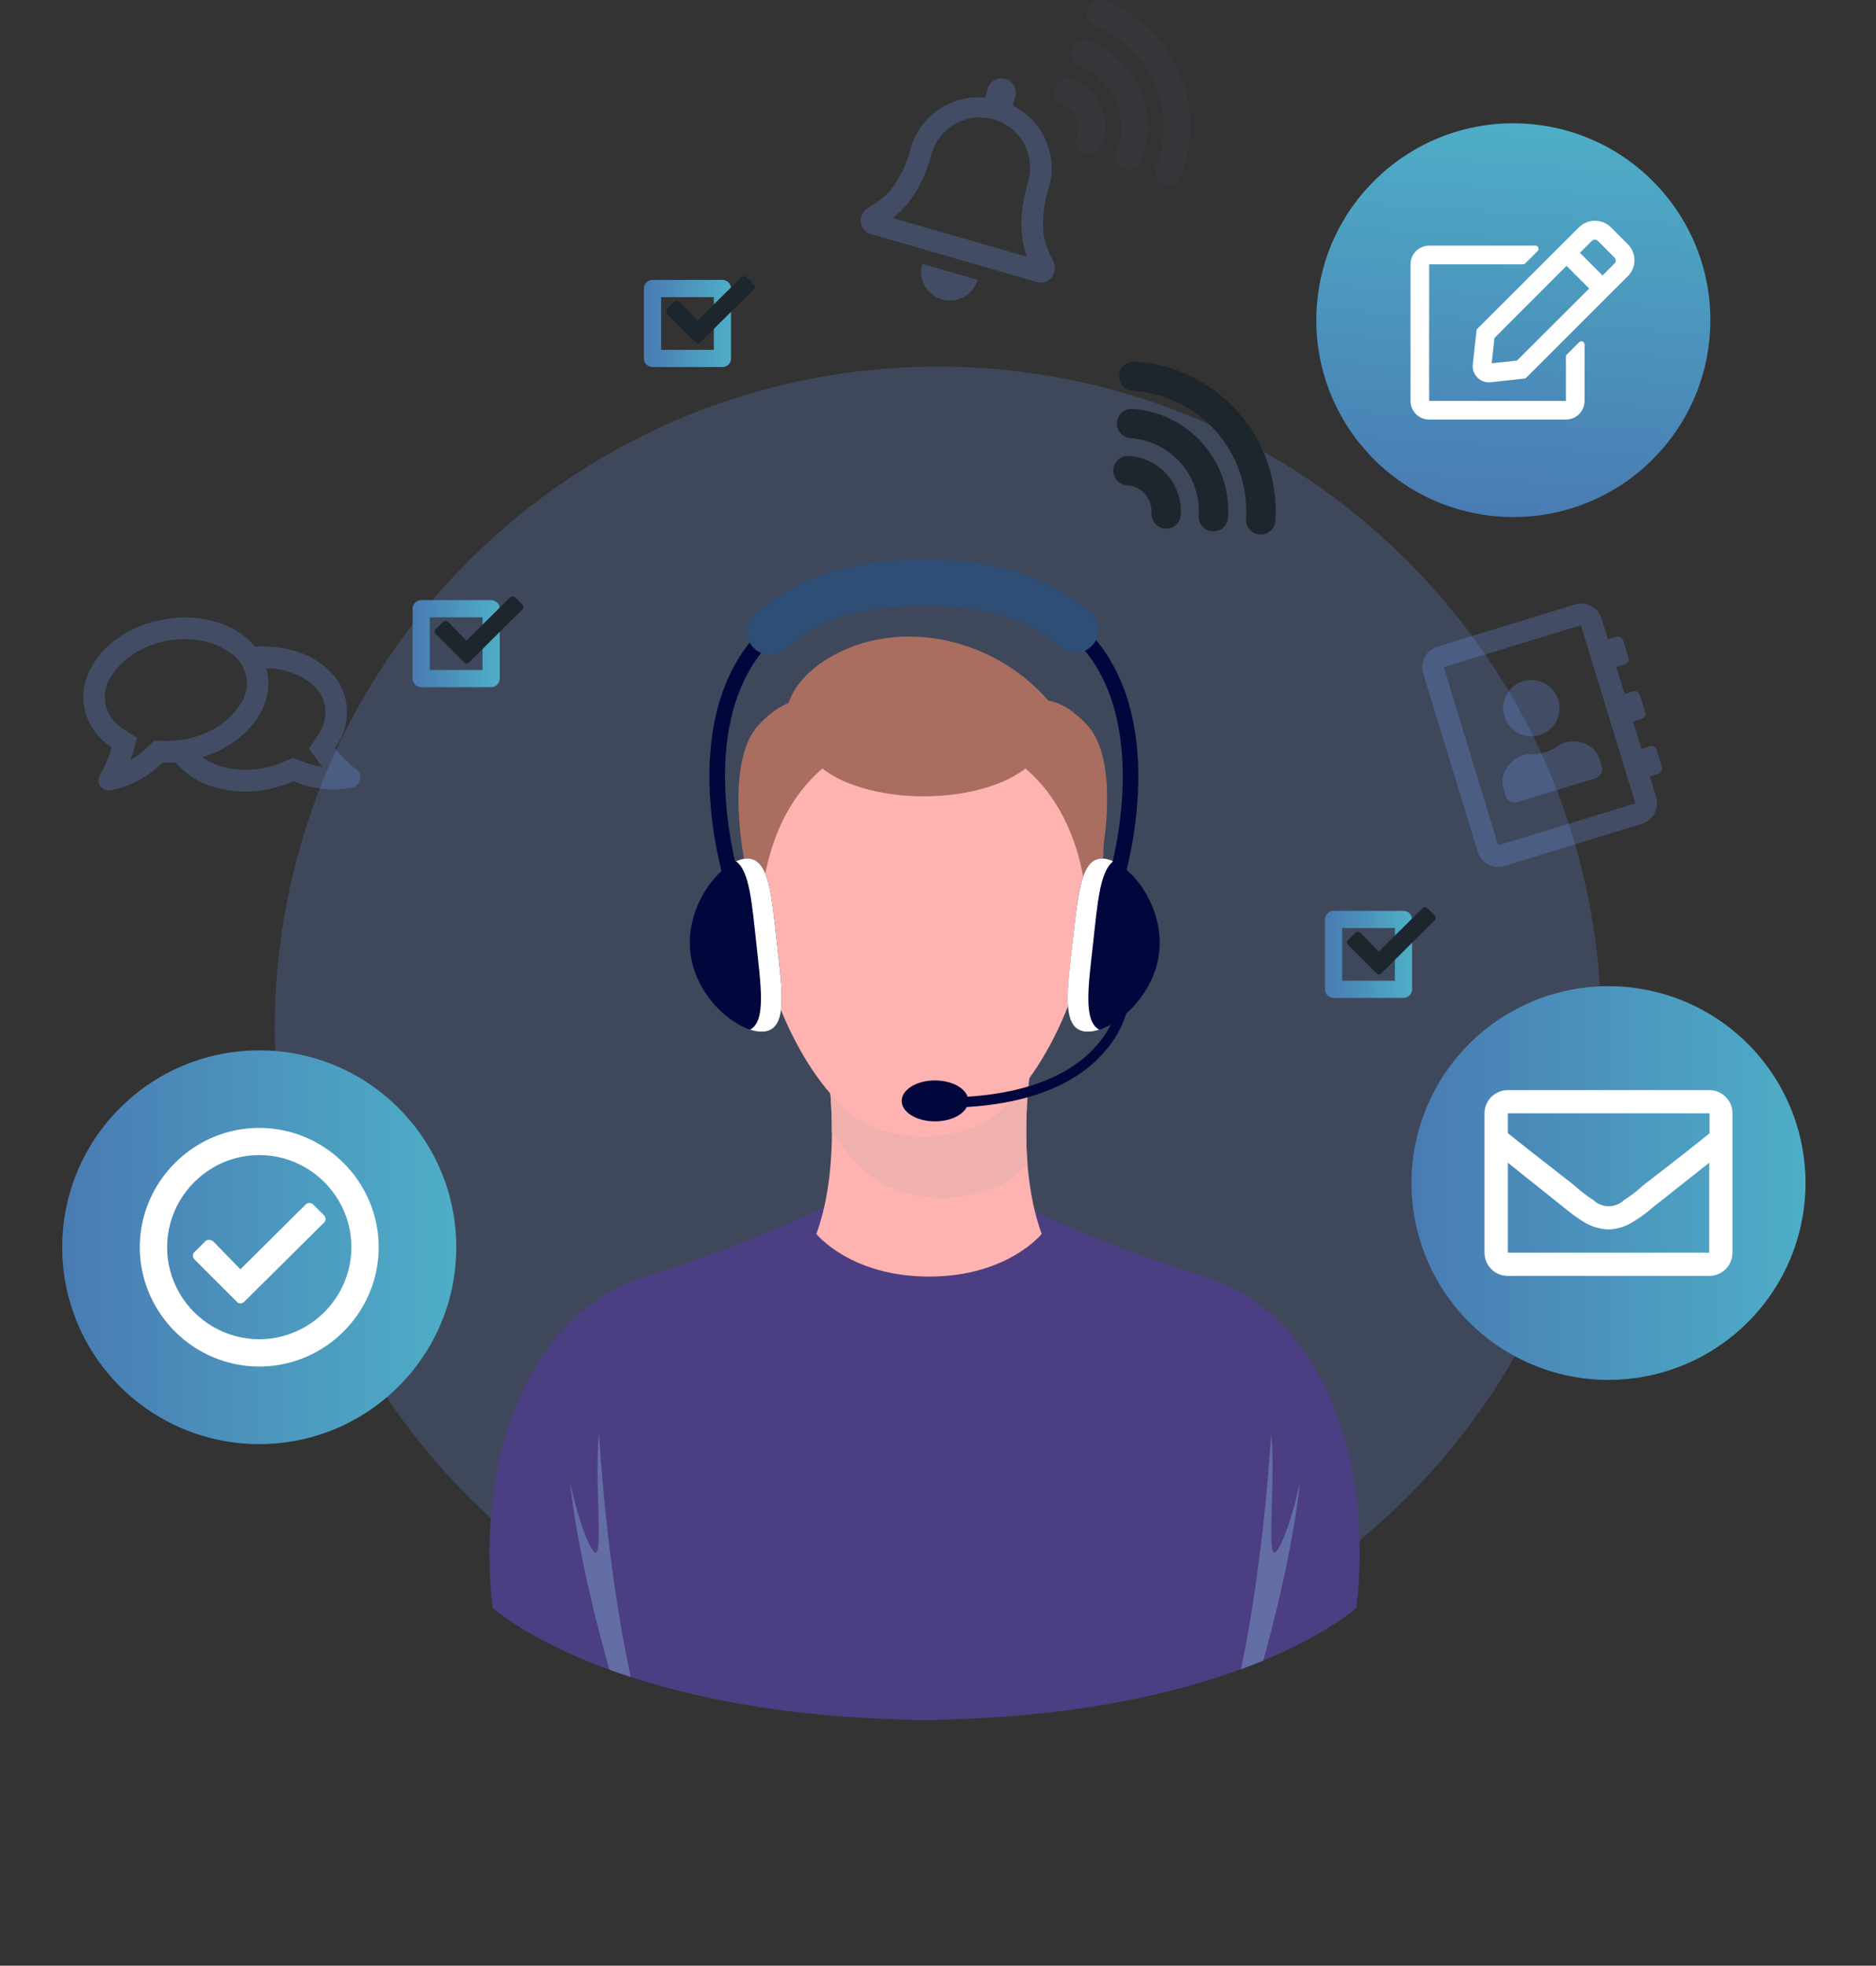
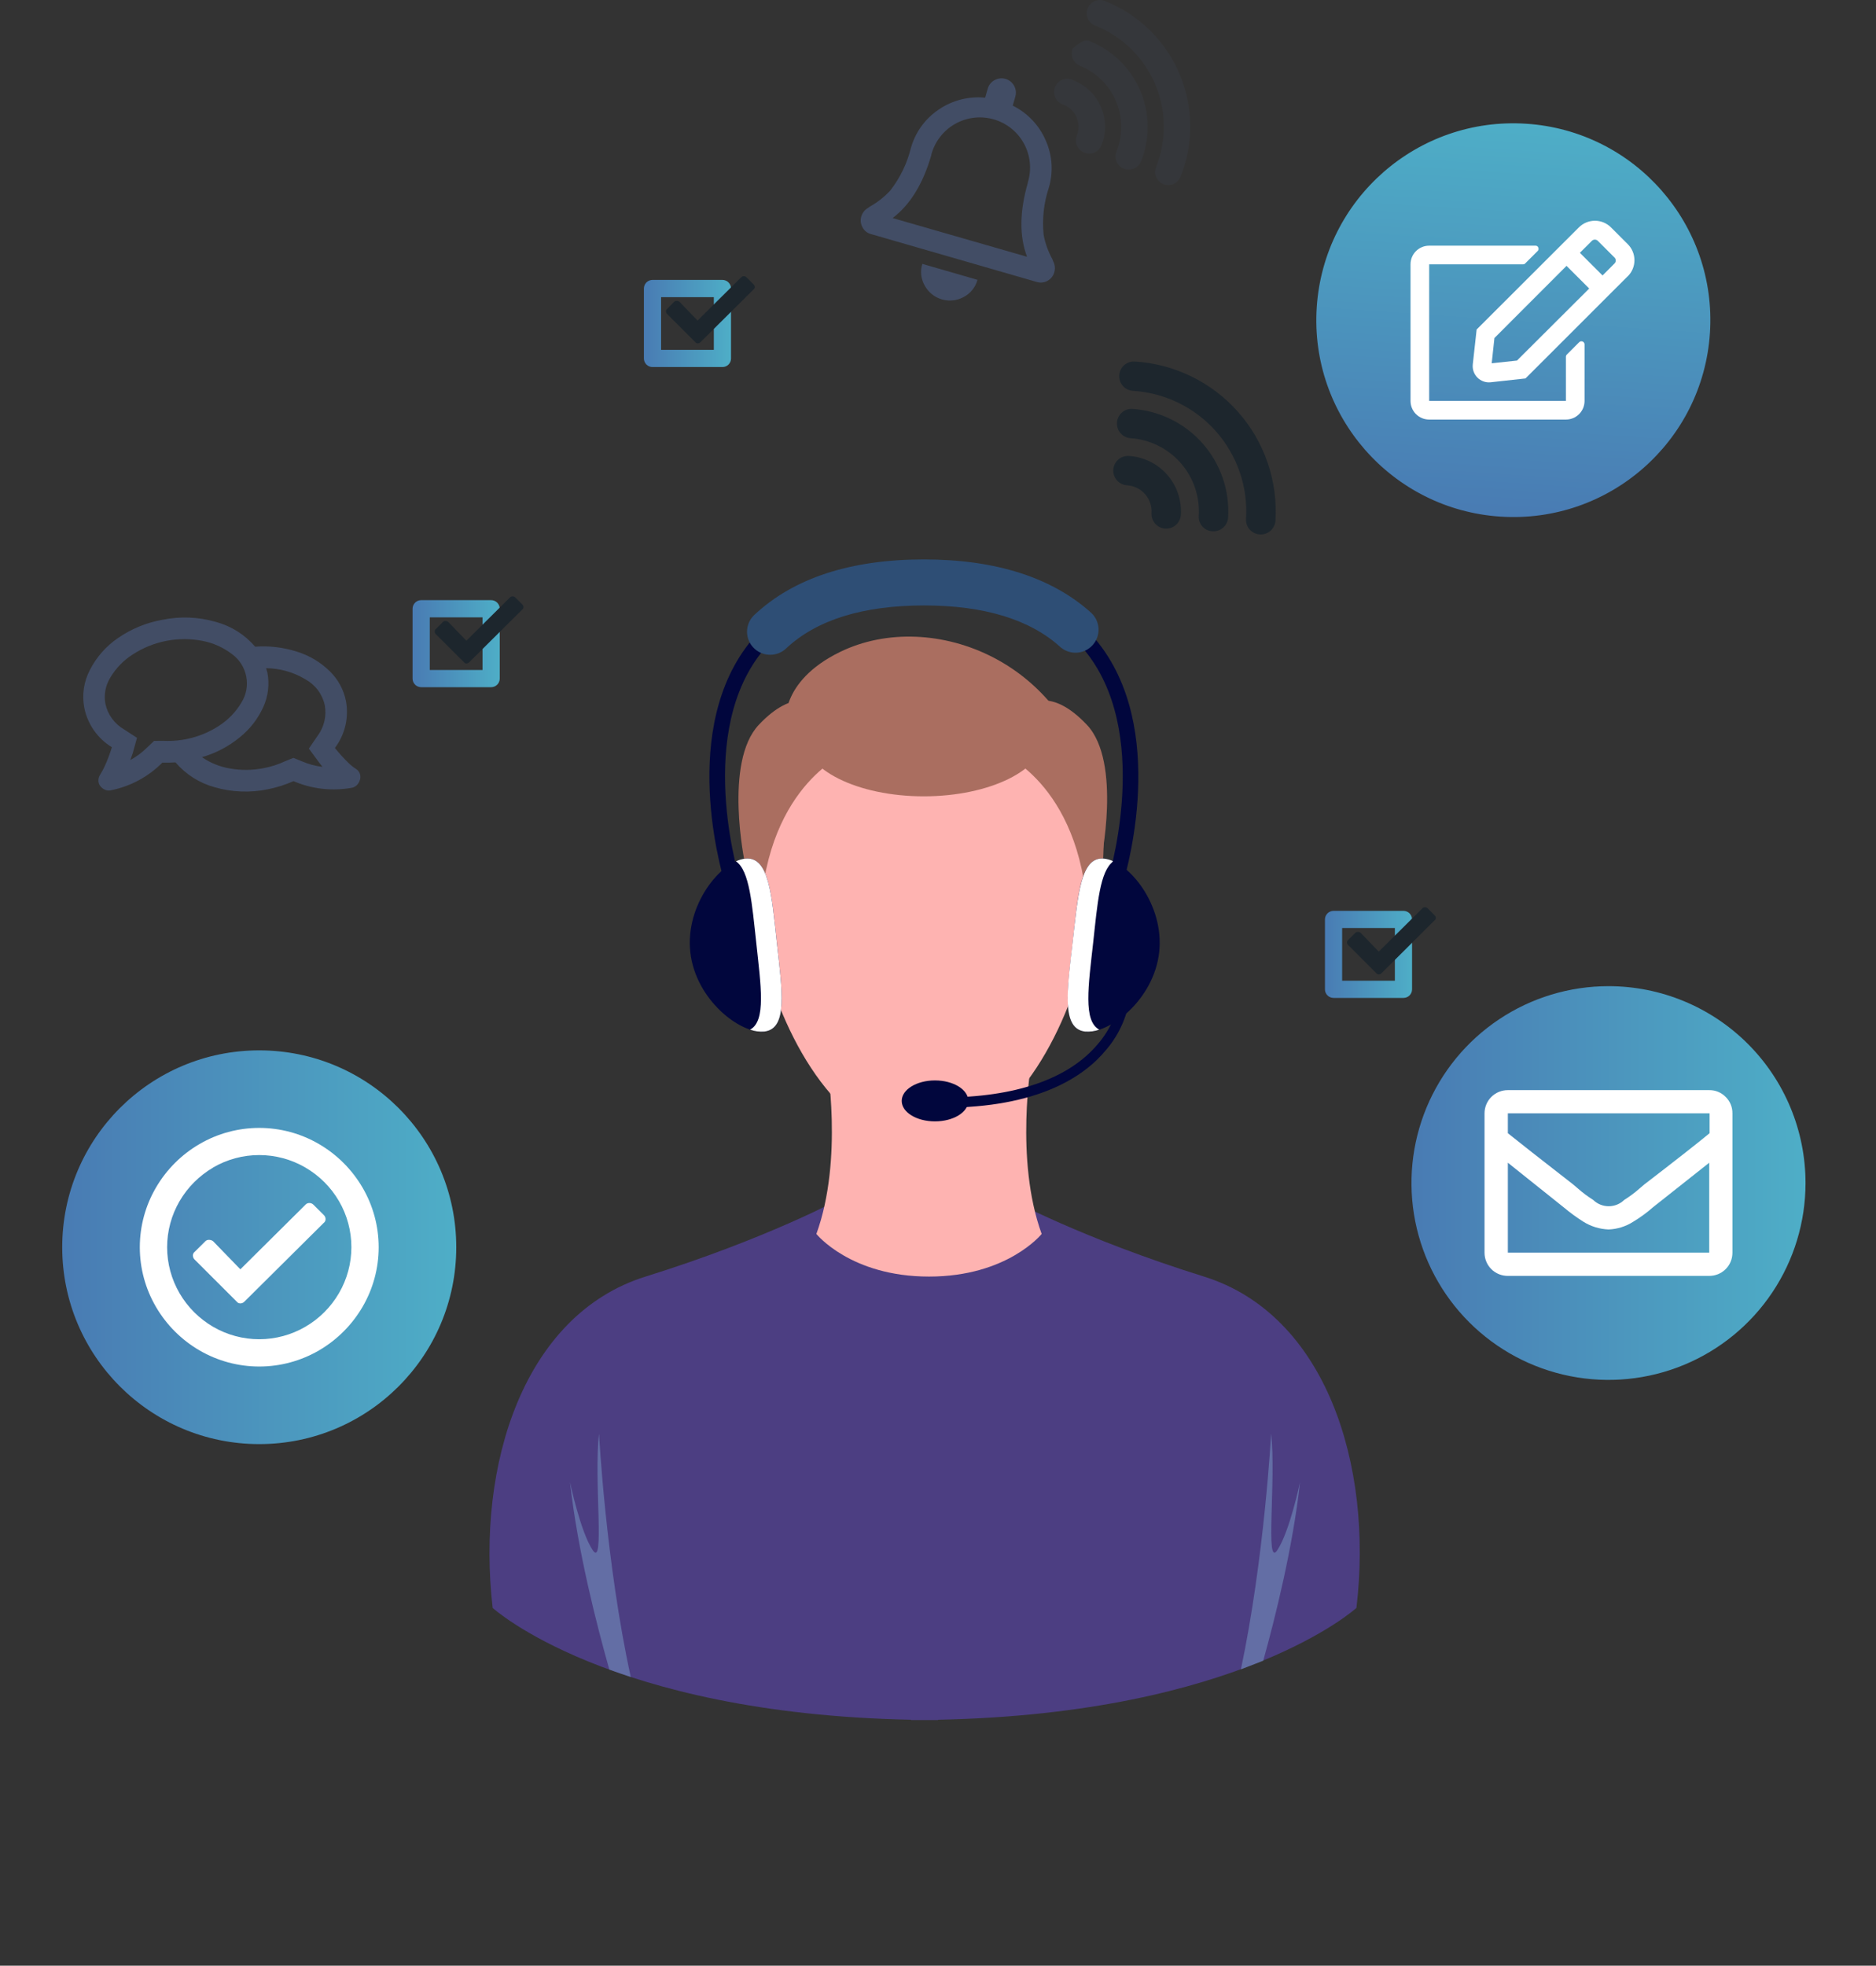
<svg xmlns="http://www.w3.org/2000/svg" width="253" height="265" viewBox="0 0 253 265" fill="none">
  <rect x="0" y="0" width="253" height="265" fill="#333333" stroke="none" />
-   <path opacity="0.2" d="M189.75 201.858C224.682 166.986 224.682 110.447 189.75 75.575C154.818 40.702 98.182 40.702 63.25 75.575C28.318 110.447 28.318 166.986 63.25 201.858C98.182 236.73 154.818 236.73 189.75 201.858Z" fill="#719DFC" />
  <g opacity="0.5">
    <path opacity="0.5" d="M142.181 36.708C142.115 36.946 142.003 37.168 141.85 37.362C141.698 37.556 141.509 37.718 141.294 37.839C141.07 37.971 140.821 38.054 140.562 38.082C140.304 38.111 140.042 38.084 139.795 38.004L117.483 31.562C117.231 31.5 116.996 31.384 116.793 31.223C116.59 31.061 116.425 30.858 116.308 30.626C116.069 30.189 116.012 29.675 116.149 29.196C116.292 28.711 116.613 28.298 117.049 28.041L117.294 27.863C118.323 27.294 119.255 26.563 120.053 25.7C121.363 24.022 122.307 22.09 122.826 20.027C123.409 17.875 124.752 16.006 126.607 14.765C128.44 13.516 130.654 12.952 132.862 13.169L133.21 11.947C133.279 11.702 133.397 11.474 133.557 11.276C133.716 11.079 133.915 10.916 134.14 10.798C134.475 10.615 134.855 10.534 135.235 10.567C135.615 10.599 135.976 10.743 136.274 10.98C136.573 11.217 136.794 11.537 136.911 11.899C137.027 12.261 137.035 12.65 136.931 13.016L136.576 14.239C138.563 15.225 140.137 16.881 141.019 18.915C141.932 20.949 142.075 23.244 141.423 25.376C140.76 27.4 140.529 29.54 140.743 31.659C140.961 32.814 141.361 33.926 141.931 34.954C141.958 35.05 141.993 35.144 142.035 35.235C142.274 35.688 142.327 36.217 142.181 36.708ZM138.51 34.618C137.461 31.843 137.496 28.522 138.614 24.654V24.593C138.88 23.734 138.972 22.83 138.885 21.934C138.797 21.039 138.532 20.17 138.104 19.378C137.676 18.586 137.094 17.887 136.393 17.323C135.691 16.758 134.884 16.339 134.019 16.09C133.153 15.841 132.246 15.767 131.352 15.872C130.457 15.977 129.592 16.259 128.808 16.702C128.024 17.145 127.336 17.739 126.785 18.451C126.234 19.163 125.83 19.977 125.598 20.846V20.908C124.484 24.775 122.744 27.605 120.378 29.398L138.51 34.618ZM124.729 38.536C124.468 38.094 124.302 37.602 124.243 37.093C124.184 36.583 124.233 36.067 124.386 35.577L131.821 37.723C131.688 38.218 131.453 38.68 131.132 39.08C130.811 39.48 130.41 39.809 129.955 40.046C129.06 40.532 128.01 40.646 127.031 40.364C126.053 40.081 125.225 39.424 124.729 38.536Z" fill="#719DFC" />
  </g>
  <g opacity="0.5">
-     <path opacity="0.5" d="M217.965 89.905L219.097 93.572L220.254 93.218C220.345 93.19 220.44 93.181 220.535 93.191C220.629 93.2 220.721 93.228 220.804 93.273C220.889 93.317 220.965 93.377 221.026 93.451C221.087 93.524 221.132 93.609 221.159 93.701L221.869 96.011C221.899 96.103 221.909 96.199 221.899 96.295C221.89 96.391 221.861 96.483 221.814 96.567C221.771 96.652 221.711 96.727 221.637 96.787C221.563 96.847 221.478 96.891 221.386 96.916L220.229 97.27L221.361 100.968L222.518 100.614C222.609 100.584 222.705 100.573 222.801 100.581C222.896 100.589 222.989 100.617 223.074 100.662C223.159 100.707 223.233 100.769 223.293 100.844C223.353 100.918 223.398 101.004 223.424 101.097L224.133 103.407C224.164 103.497 224.175 103.593 224.166 103.687C224.158 103.782 224.13 103.874 224.084 103.957C224.04 104.043 223.978 104.118 223.903 104.179C223.829 104.24 223.743 104.285 223.65 104.312L222.493 104.666L223.344 107.435C223.457 107.799 223.497 108.181 223.462 108.56C223.427 108.94 223.316 109.308 223.138 109.644C222.959 109.981 222.716 110.278 222.421 110.52C222.127 110.762 221.787 110.944 221.422 111.054L202.905 116.738C202.541 116.852 202.158 116.892 201.779 116.856C201.399 116.821 201.03 116.711 200.693 116.532C200.357 116.354 200.059 116.111 199.816 115.817C199.574 115.523 199.393 115.184 199.282 114.819L191.939 90.791C191.825 90.427 191.784 90.044 191.82 89.665C191.855 89.285 191.966 88.916 192.145 88.579C192.325 88.243 192.569 87.945 192.865 87.704C193.16 87.462 193.501 87.281 193.866 87.173L212.366 81.513C212.729 81.392 213.114 81.349 213.495 81.385C213.876 81.421 214.246 81.535 214.581 81.72C214.921 81.894 215.222 82.136 215.465 82.43C215.708 82.725 215.888 83.065 215.995 83.432L216.845 86.207L218.002 85.852C218.092 85.822 218.188 85.811 218.283 85.82C218.378 85.83 218.47 85.859 218.552 85.907C218.638 85.95 218.714 86.01 218.775 86.084C218.836 86.158 218.881 86.243 218.907 86.335L219.611 88.646C219.641 88.736 219.653 88.831 219.644 88.926C219.636 89.02 219.608 89.112 219.562 89.196C219.518 89.281 219.458 89.356 219.384 89.417C219.311 89.478 219.225 89.523 219.134 89.55L217.965 89.905ZM213.204 84.281L194.705 89.942L202.048 113.97L220.554 108.309L213.204 84.281ZM203.707 108.065C203.56 108.008 203.429 107.918 203.323 107.803C203.217 107.687 203.139 107.549 203.095 107.399L202.758 106.305C202.619 105.851 202.583 105.371 202.652 104.902C202.722 104.432 202.896 103.984 203.162 103.591C203.718 102.694 204.592 102.039 205.61 101.757C205.871 101.69 206.143 101.671 206.411 101.702C207.068 101.705 207.722 101.611 208.351 101.421C208.979 101.231 209.574 100.944 210.114 100.571C210.324 100.402 210.559 100.265 210.811 100.168C211.813 99.829 212.905 99.879 213.871 100.308C214.308 100.488 214.7 100.763 215.018 101.113C215.335 101.463 215.571 101.879 215.707 102.331L216.043 103.426C216.09 103.576 216.102 103.735 216.077 103.891C216.053 104.047 215.993 104.195 215.903 104.324C215.722 104.619 215.439 104.836 215.107 104.935L204.704 108.114C204.377 108.223 204.021 108.205 203.707 108.065ZM204.698 98.799C203.928 98.378 203.328 97.704 202.999 96.892C202.67 96.08 202.633 95.179 202.893 94.343C203.153 93.506 203.695 92.785 204.427 92.302C205.159 91.819 206.036 91.603 206.908 91.692C207.781 91.781 208.596 92.169 209.215 92.79C209.834 93.411 210.219 94.226 210.304 95.098C210.39 95.97 210.171 96.845 209.684 97.574C209.198 98.303 208.474 98.841 207.635 99.098C207.151 99.251 206.641 99.303 206.136 99.252C205.63 99.2 205.141 99.046 204.698 98.799Z" fill="#719DFC" />
-   </g>
+     </g>
  <g opacity="0.5">
    <path opacity="0.5" d="M47.029 102.888C47.34 103.188 47.68 103.457 48.045 103.688C48.278 103.844 48.452 104.072 48.541 104.336C48.62 104.595 48.62 104.872 48.541 105.131C48.466 105.388 48.332 105.625 48.149 105.822C47.962 106.017 47.718 106.149 47.452 106.201C44.798 106.683 42.06 106.373 39.582 105.308C38.466 105.804 37.298 106.173 36.1 106.408C33.734 106.896 31.286 106.802 28.965 106.133C26.903 105.572 25.058 104.402 23.671 102.778C23.059 102.814 22.466 102.827 21.891 102.814C19.992 104.729 17.562 106.03 14.914 106.549C14.648 106.605 14.37 106.571 14.125 106.451C13.884 106.338 13.674 106.169 13.513 105.956C13.348 105.741 13.263 105.475 13.274 105.204C13.273 104.937 13.352 104.675 13.501 104.452C13.727 104.088 13.932 103.71 14.113 103.322C14.494 102.481 14.821 101.618 15.092 100.736C14.134 100.153 13.308 99.378 12.667 98.46C12.025 97.541 11.582 96.499 11.365 95.4C11.038 93.674 11.303 91.889 12.118 90.333C13.002 88.592 14.314 87.103 15.93 86.005C17.718 84.772 19.751 83.938 21.891 83.56C24.276 83.065 26.747 83.16 29.087 83.835C31.16 84.389 33.016 85.557 34.411 87.185C36.318 87.041 38.234 87.27 40.053 87.857C41.713 88.368 43.226 89.27 44.465 90.486C45.59 91.576 46.354 92.984 46.656 94.52C46.859 95.618 46.832 96.747 46.575 97.834C46.318 98.921 45.837 99.942 45.163 100.834C45.74 101.558 46.364 102.244 47.029 102.888ZM22.007 99.874C24.667 100.01 27.301 99.302 29.534 97.851C30.759 97.06 31.787 96 32.538 94.752C33.207 93.7 33.448 92.433 33.212 91.21C32.977 89.986 32.283 88.898 31.272 88.169C30.112 87.284 28.764 86.679 27.331 86.402C24.064 85.76 20.676 86.418 17.889 88.236C16.658 89.02 15.629 90.082 14.884 91.335C14.226 92.39 13.986 93.652 14.211 94.874C14.364 95.593 14.667 96.272 15.099 96.866C15.531 97.461 16.083 97.959 16.72 98.328L18.476 99.471L17.895 101.549L17.576 102.466C18.426 102 19.205 101.415 19.89 100.73L20.777 99.886L22.007 99.874ZM43.798 95.052C43.634 94.314 43.313 93.621 42.857 93.019C42.401 92.417 41.82 91.92 41.155 91.561C39.562 90.607 37.743 90.097 35.886 90.082L36.057 90.663C36.362 92.235 36.169 93.862 35.506 95.32C34.782 96.914 33.691 98.315 32.324 99.41C30.827 100.636 29.095 101.543 27.233 102.075C28.362 102.854 29.649 103.376 31.003 103.603C32.518 103.87 34.07 103.854 35.58 103.554C36.563 103.367 37.519 103.059 38.425 102.637L39.564 102.173L40.702 102.631C41.591 103.015 42.531 103.27 43.492 103.389L42.88 102.588L41.657 100.919L42.813 99.226C43.258 98.637 43.576 97.961 43.745 97.242C43.915 96.524 43.933 95.778 43.798 95.052Z" fill="#719DFC" />
  </g>
  <path d="M230.604 44.9C231.564 30.273 220.472 17.639 205.828 16.681C191.185 15.722 178.536 26.802 177.577 41.428C176.617 56.055 187.71 68.689 202.353 69.647C216.996 70.606 229.645 59.526 230.604 44.9Z" fill="url(#paint0_linear_1817:3720)" />
  <path d="M211.282 47.821L212.959 46.146C213.017 46.082 213.094 46.038 213.178 46.019C213.263 46 213.351 46.008 213.43 46.042C213.514 46.075 213.585 46.133 213.632 46.209C213.679 46.285 213.701 46.375 213.694 46.464V54.05C213.694 54.38 213.63 54.707 213.504 55.012C213.378 55.317 213.192 55.594 212.959 55.828C212.725 56.061 212.447 56.246 212.142 56.372C211.836 56.498 211.509 56.562 211.178 56.562H192.74C192.41 56.562 192.083 56.498 191.777 56.372C191.472 56.246 191.194 56.061 190.96 55.828C190.726 55.594 190.541 55.317 190.415 55.012C190.289 54.707 190.225 54.38 190.225 54.05V35.633C190.225 35.303 190.289 34.975 190.415 34.67C190.541 34.365 190.726 34.088 190.96 33.855C191.194 33.621 191.472 33.436 191.777 33.31C192.083 33.184 192.41 33.12 192.74 33.12H207.091C207.172 33.117 207.253 33.141 207.319 33.189C207.386 33.236 207.435 33.305 207.458 33.383C207.494 33.462 207.504 33.551 207.485 33.636C207.467 33.721 207.42 33.798 207.354 33.854L205.677 35.529C205.644 35.563 205.604 35.59 205.559 35.607C205.515 35.625 205.468 35.634 205.42 35.633H192.74V54.05H211.178V48.065C211.182 47.974 211.219 47.887 211.282 47.821ZM219.507 37.252L205.732 51.018L201.02 51.537C200.696 51.57 200.369 51.53 200.062 51.42C199.755 51.311 199.477 51.134 199.247 50.904C199.017 50.673 198.842 50.394 198.733 50.087C198.625 49.78 198.587 49.453 198.621 49.129L199.141 44.422L212.922 30.663C213.207 30.377 213.545 30.149 213.918 29.994C214.291 29.839 214.691 29.759 215.095 29.759C215.499 29.759 215.899 29.839 216.272 29.994C216.644 30.149 216.983 30.377 217.267 30.663L219.519 32.913C219.806 33.197 220.034 33.535 220.189 33.907C220.344 34.28 220.424 34.679 220.424 35.083C220.424 35.486 220.344 35.886 220.189 36.258C220.034 36.63 219.806 36.968 219.519 37.252H219.507ZM214.324 38.897L211.264 35.84L201.54 45.572L201.173 48.976L204.582 48.609L214.324 38.897ZM217.726 34.71L215.474 32.46C215.369 32.359 215.229 32.302 215.083 32.302C214.936 32.302 214.796 32.359 214.691 32.46L213.063 34.08L216.123 37.136L217.745 35.511C217.846 35.406 217.903 35.265 217.903 35.119C217.903 34.973 217.846 34.833 217.745 34.728L217.726 34.71Z" fill="white" />
  <path d="M34.962 194.684C49.636 194.684 61.532 182.802 61.532 168.144C61.532 153.486 49.636 141.604 34.962 141.604C20.287 141.604 8.391 153.486 8.391 168.144C8.391 182.802 20.287 194.684 34.962 194.684Z" fill="url(#paint1_linear_1817:3720)" />
  <path d="M43.015 154.232C45.448 155.648 47.472 157.67 48.89 160.1C50.317 162.541 51.069 165.317 51.069 168.144C51.069 170.971 50.317 173.747 48.89 176.188C47.472 178.618 45.448 180.64 43.015 182.056C40.57 183.477 37.791 184.226 34.962 184.226C32.133 184.226 29.354 183.477 26.909 182.056C24.475 180.64 22.451 178.618 21.034 176.188C19.607 173.747 18.855 170.971 18.855 168.144C18.855 165.317 19.607 162.541 21.034 160.1C22.451 157.67 24.475 155.648 26.909 154.232C29.352 152.807 32.132 152.056 34.962 152.056C37.792 152.056 40.571 152.807 43.015 154.232ZM28.744 157.404C26.869 158.498 25.309 160.059 24.216 161.934C23.118 163.818 22.539 165.96 22.539 168.141C22.539 170.322 23.118 172.463 24.216 174.348C25.308 176.222 26.869 177.78 28.744 178.871C30.631 179.968 32.776 180.546 34.959 180.546C37.142 180.546 39.286 179.968 41.173 178.871C43.056 177.779 44.621 176.216 45.714 174.336C46.812 172.451 47.39 170.309 47.39 168.129C47.39 165.948 46.812 163.806 45.714 161.921C44.619 160.044 43.054 158.483 41.173 157.392C39.286 156.295 37.142 155.718 34.959 155.718C32.776 155.718 30.631 156.295 28.744 157.392V157.404ZM43.908 164.354C43.91 164.451 43.889 164.547 43.847 164.634C43.804 164.722 43.741 164.797 43.664 164.855L32.973 175.467C32.902 175.544 32.816 175.606 32.72 175.649C32.624 175.692 32.521 175.715 32.416 175.717C32.319 175.718 32.222 175.696 32.135 175.653C32.047 175.609 31.972 175.545 31.914 175.467L26.26 169.819C26.183 169.747 26.122 169.661 26.08 169.566C26.038 169.47 26.016 169.367 26.015 169.263C26.013 169.166 26.034 169.07 26.077 168.982C26.119 168.895 26.182 168.819 26.26 168.761L27.692 167.337C27.756 167.272 27.834 167.222 27.919 167.189C28.005 167.157 28.096 167.143 28.188 167.148C28.39 167.145 28.586 167.212 28.744 167.337L32.416 171.121L41.24 162.368C41.306 162.305 41.384 162.256 41.469 162.225C41.554 162.193 41.645 162.18 41.736 162.184C41.841 162.185 41.945 162.207 42.041 162.25C42.137 162.293 42.223 162.356 42.293 162.435L43.664 163.798C43.74 163.869 43.802 163.955 43.844 164.051C43.886 164.146 43.908 164.25 43.908 164.354Z" fill="white" />
  <path d="M243.495 159.489C243.495 164.738 241.937 169.869 239.017 174.234C236.098 178.598 231.948 182 227.093 184.009C222.238 186.017 216.895 186.543 211.741 185.519C206.587 184.495 201.852 181.967 198.136 178.255C194.42 174.544 191.89 169.815 190.864 164.666C189.839 159.518 190.365 154.182 192.376 149.332C194.387 144.483 197.793 140.338 202.163 137.421C206.532 134.505 211.669 132.948 216.925 132.948C223.972 132.948 230.73 135.745 235.713 140.722C240.696 145.699 243.495 152.45 243.495 159.489Z" fill="url(#paint2_linear_1817:3720)" />
  <path d="M232.725 147.881C233.02 148.168 233.253 148.513 233.41 148.893C233.566 149.274 233.644 149.682 233.637 150.094V168.877C233.639 169.289 233.56 169.697 233.403 170.078C233.247 170.459 233.016 170.805 232.725 171.096C232.433 171.387 232.087 171.617 231.705 171.774C231.324 171.93 230.916 172.009 230.504 172.007H203.345C202.933 172.009 202.524 171.93 202.143 171.774C201.761 171.617 201.414 171.387 201.122 171.096C200.83 170.805 200.599 170.459 200.442 170.078C200.285 169.698 200.204 169.289 200.206 168.877V150.094C200.206 149.682 200.287 149.275 200.445 148.895C200.603 148.515 200.834 148.169 201.126 147.879C201.418 147.588 201.764 147.358 202.144 147.201C202.525 147.044 202.933 146.963 203.345 146.964H230.504C230.917 146.957 231.327 147.035 231.709 147.193C232.092 147.35 232.437 147.585 232.725 147.881ZM203.351 150.094V152.771C204.869 153.994 207.806 156.298 212.164 159.684L212.775 160.204C213.426 160.783 214.124 161.306 214.862 161.769C215.421 162.313 216.171 162.618 216.952 162.618C217.733 162.618 218.483 162.313 219.042 161.769C219.782 161.307 220.482 160.783 221.135 160.204L221.747 159.684C226.1 156.335 229.037 154.03 230.559 152.771V150.094H203.351ZM230.51 168.877V156.75L222.934 162.747C222.104 163.478 221.208 164.133 220.26 164.703C219.264 165.344 218.114 165.705 216.931 165.748C215.727 165.701 214.556 165.341 213.534 164.703C212.6 164.112 211.706 163.458 210.86 162.747L203.351 156.75V168.877H230.51Z" fill="white" />
  <path d="M97.43 49.483H87.993C87.687 49.483 87.393 49.361 87.176 49.145C86.959 48.928 86.837 48.634 86.837 48.328V38.897C86.837 38.59 86.959 38.295 87.175 38.077C87.392 37.86 87.686 37.737 87.993 37.735H97.43C97.737 37.737 98.031 37.86 98.248 38.077C98.465 38.295 98.586 38.59 98.586 38.897V48.328C98.586 48.634 98.465 48.928 98.248 49.145C98.031 49.361 97.737 49.483 97.43 49.483ZM89.156 47.167H96.267V40.064H89.156V47.167Z" fill="url(#paint3_linear_1817:3720)" />
  <path d="M101.793 38.689C101.795 38.753 101.781 38.817 101.752 38.875C101.723 38.932 101.681 38.982 101.627 39.019L94.474 46.121C94.427 46.174 94.37 46.217 94.305 46.246C94.241 46.276 94.171 46.291 94.1 46.292C94.034 46.295 93.969 46.28 93.91 46.25C93.851 46.22 93.801 46.176 93.764 46.121L89.982 42.344C89.931 42.296 89.889 42.239 89.861 42.175C89.832 42.11 89.817 42.041 89.817 41.971C89.815 41.907 89.829 41.843 89.857 41.785C89.886 41.727 89.929 41.678 89.982 41.641L90.918 40.681C91.01 40.598 91.131 40.554 91.255 40.559C91.389 40.558 91.521 40.601 91.628 40.681L94.076 43.218L99.981 37.362C100.024 37.319 100.076 37.284 100.133 37.262C100.19 37.24 100.251 37.23 100.312 37.234C100.382 37.234 100.451 37.249 100.516 37.278C100.58 37.306 100.637 37.347 100.685 37.399L101.603 38.316C101.659 38.361 101.705 38.418 101.738 38.482C101.77 38.546 101.789 38.617 101.793 38.689Z" fill="#1D262D" />
  <path d="M66.233 92.643H56.802C56.495 92.643 56.2 92.522 55.982 92.305C55.764 92.089 55.641 91.795 55.64 91.488V82.062C55.641 81.755 55.764 81.462 55.982 81.245C56.2 81.029 56.495 80.907 56.802 80.907H66.233C66.54 80.907 66.835 81.029 67.052 81.245C67.27 81.462 67.394 81.755 67.395 82.062V91.463C67.398 91.618 67.369 91.77 67.312 91.913C67.255 92.056 67.169 92.187 67.061 92.296C66.953 92.406 66.824 92.493 66.682 92.553C66.539 92.612 66.387 92.643 66.233 92.643ZM57.959 90.326H65.076V83.224H57.959V90.326Z" fill="url(#paint4_linear_1817:3720)" />
  <path d="M70.596 81.849C70.598 81.913 70.584 81.977 70.555 82.035C70.526 82.093 70.483 82.142 70.43 82.179L63.277 89.281C63.229 89.333 63.171 89.374 63.107 89.403C63.043 89.431 62.974 89.446 62.903 89.447C62.839 89.448 62.775 89.434 62.718 89.405C62.66 89.376 62.61 89.334 62.573 89.281L58.785 85.504C58.734 85.456 58.693 85.398 58.664 85.334C58.636 85.27 58.621 85.201 58.62 85.131C58.618 85.066 58.632 85.001 58.661 84.943C58.69 84.884 58.732 84.833 58.785 84.795L59.746 83.841C59.789 83.798 59.841 83.765 59.898 83.744C59.955 83.723 60.016 83.715 60.076 83.719C60.211 83.718 60.342 83.761 60.45 83.841L62.897 86.378L68.803 80.516C68.894 80.433 69.015 80.389 69.139 80.394C69.209 80.395 69.278 80.41 69.343 80.438C69.407 80.467 69.465 80.508 69.512 80.559L70.424 81.476C70.477 81.523 70.519 81.58 70.549 81.644C70.578 81.709 70.594 81.778 70.596 81.849Z" fill="#1D262D" />
  <path d="M189.277 134.532H179.84C179.534 134.532 179.239 134.41 179.023 134.193C178.806 133.977 178.684 133.683 178.684 133.376V123.957C178.684 123.65 178.805 123.356 179.022 123.138C179.239 122.92 179.533 122.797 179.84 122.796H189.277C189.584 122.797 189.878 122.92 190.095 123.138C190.312 123.356 190.433 123.65 190.433 123.957V133.376C190.433 133.683 190.311 133.977 190.094 134.193C189.878 134.41 189.583 134.532 189.277 134.532ZM181.003 132.215H188.114V125.112H181.003V132.215Z" fill="url(#paint5_linear_1817:3720)" />
  <path d="M193.64 123.737C193.642 123.802 193.629 123.866 193.6 123.923C193.571 123.981 193.528 124.03 193.475 124.067L186.321 131.194C186.274 131.247 186.217 131.29 186.153 131.319C186.088 131.349 186.019 131.364 185.948 131.365C185.882 131.368 185.816 131.353 185.758 131.323C185.699 131.293 185.648 131.249 185.611 131.194L181.83 127.417C181.778 127.369 181.737 127.312 181.708 127.247C181.68 127.183 181.665 127.114 181.664 127.044C181.662 126.98 181.676 126.916 181.705 126.858C181.734 126.8 181.777 126.751 181.83 126.714L182.784 125.754C182.874 125.672 182.993 125.629 183.115 125.632C183.251 125.629 183.385 125.672 183.494 125.754L185.942 128.291L191.847 122.435C191.89 122.391 191.941 122.357 191.998 122.335C192.055 122.313 192.117 122.303 192.178 122.307C192.248 122.307 192.317 122.322 192.381 122.351C192.446 122.379 192.503 122.42 192.551 122.472L193.469 123.389C193.569 123.478 193.631 123.603 193.64 123.737Z" fill="#1D262D" />
  <path d="M155.785 70.59C155.612 70.396 155.48 70.169 155.396 69.924C155.312 69.678 155.278 69.418 155.295 69.159C155.324 68.698 155.262 68.235 155.112 67.797C154.962 67.36 154.727 66.956 154.421 66.609C154.115 66.263 153.743 65.979 153.327 65.776C152.911 65.573 152.459 65.453 151.997 65.425C151.472 65.392 150.981 65.153 150.633 64.759C150.285 64.365 150.107 63.849 150.14 63.325C150.172 62.8 150.412 62.31 150.806 61.963C151.2 61.615 151.717 61.437 152.242 61.47C153.225 61.531 154.186 61.784 155.071 62.217C155.955 62.649 156.746 63.252 157.397 63.99C158.047 64.728 158.546 65.588 158.864 66.519C159.182 67.45 159.312 68.434 159.249 69.416C159.224 69.806 159.083 70.181 158.846 70.492C158.608 70.802 158.283 71.036 157.913 71.163C157.542 71.29 157.143 71.304 156.764 71.204C156.385 71.105 156.045 70.895 155.785 70.602V70.59Z" fill="#1D262D" />
  <path d="M162.161 70.987C161.813 70.594 161.635 70.08 161.666 69.557C161.747 68.26 161.572 66.96 161.15 65.731C160.728 64.501 160.067 63.367 159.206 62.393C158.345 61.419 157.301 60.624 156.132 60.053C154.963 59.483 153.693 59.148 152.395 59.068C151.889 59.012 151.423 58.763 151.096 58.374C150.768 57.985 150.603 57.485 150.634 56.977C150.666 56.469 150.891 55.993 151.265 55.647C151.638 55.301 152.13 55.112 152.639 55.119C156.309 55.346 159.738 57.018 162.173 59.769C164.608 62.52 165.849 66.124 165.625 69.789C165.589 70.31 165.348 70.795 164.954 71.138C164.561 71.482 164.048 71.656 163.526 71.623C163.268 71.613 163.014 71.552 162.779 71.442C162.545 71.333 162.335 71.178 162.161 70.987Z" fill="#1D262D" />
  <path d="M168.532 71.39C168.359 71.195 168.227 70.967 168.143 70.721C168.059 70.474 168.025 70.214 168.042 69.954C168.177 67.82 167.889 65.682 167.196 63.659C166.502 61.637 165.417 59.771 164.001 58.168C162.585 56.565 160.867 55.257 158.945 54.317C157.023 53.377 154.935 52.825 152.799 52.692C152.539 52.677 152.284 52.61 152.05 52.496C151.816 52.382 151.607 52.224 151.434 52.029C151.261 51.834 151.128 51.607 151.043 51.361C150.958 51.115 150.923 50.855 150.938 50.596C150.954 50.336 151.021 50.082 151.135 49.848C151.249 49.614 151.408 49.405 151.603 49.232C151.798 49.06 152.025 48.927 152.271 48.842C152.517 48.758 152.777 48.722 153.037 48.737C155.695 48.902 158.293 49.587 160.685 50.755C163.077 51.923 165.215 53.55 166.976 55.544C168.738 57.538 170.089 59.859 170.953 62.374C171.816 64.89 172.174 67.55 172.008 70.204C171.981 70.595 171.84 70.968 171.601 71.279C171.363 71.589 171.038 71.822 170.667 71.949C170.297 72.076 169.897 72.09 169.518 71.991C169.139 71.891 168.798 71.682 168.538 71.39H168.532Z" fill="#1D262D" />
  <g opacity="0.2">
    <path opacity="0.2" d="M145.223 19.63C145.042 19.192 145.042 18.699 145.223 18.261C145.38 17.872 145.458 17.455 145.451 17.035C145.445 16.615 145.355 16.201 145.186 15.816C144.853 15.045 144.228 14.436 143.448 14.123C143.207 14.055 142.982 13.937 142.79 13.777C142.597 13.617 142.44 13.418 142.329 13.193C142.218 12.969 142.156 12.723 142.147 12.473C142.137 12.223 142.18 11.973 142.273 11.741C142.367 11.508 142.508 11.298 142.688 11.124C142.868 10.949 143.083 10.815 143.318 10.729C143.554 10.643 143.804 10.607 144.055 10.624C144.305 10.641 144.548 10.711 144.77 10.828C145.595 11.154 146.347 11.639 146.983 12.255C147.62 12.872 148.128 13.608 148.479 14.421C148.83 15.234 149.016 16.109 149.028 16.994C149.039 17.88 148.875 18.759 148.546 19.581C148.415 19.908 148.19 20.19 147.899 20.389C147.609 20.589 147.265 20.698 146.913 20.704C146.56 20.709 146.214 20.61 145.917 20.419C145.621 20.228 145.388 19.953 145.247 19.63H145.223Z" fill="#719DFC" />
-     <path opacity="0.2" d="M150.571 21.782C150.391 21.345 150.391 20.855 150.571 20.419C151.006 19.331 151.222 18.168 151.207 16.996C151.191 15.825 150.945 14.668 150.481 13.592C150.017 12.516 149.345 11.542 148.504 10.726C147.662 9.91 146.668 9.267 145.578 8.836C145.158 8.647 144.827 8.304 144.654 7.877C144.481 7.451 144.48 6.974 144.65 6.547C144.821 6.12 145.15 5.775 145.569 5.584C145.988 5.393 146.465 5.371 146.9 5.523C148.425 6.128 149.816 7.027 150.993 8.169C152.17 9.312 153.111 10.674 153.76 12.18C154.41 13.685 154.756 15.304 154.779 16.943C154.802 18.582 154.501 20.21 153.894 21.733C153.718 22.172 153.376 22.524 152.941 22.712C152.507 22.899 152.016 22.908 151.575 22.735C151.352 22.652 151.148 22.525 150.975 22.361C150.803 22.197 150.665 22 150.571 21.782Z" fill="#719DFC" />
+     <path opacity="0.2" d="M150.571 21.782C150.391 21.345 150.391 20.855 150.571 20.419C151.006 19.331 151.222 18.168 151.207 16.996C151.191 15.825 150.945 14.668 150.481 13.592C150.017 12.516 149.345 11.542 148.504 10.726C147.662 9.91 146.668 9.267 145.578 8.836C145.158 8.647 144.827 8.304 144.654 7.877C144.481 7.451 144.48 6.974 144.65 6.547C145.988 5.393 146.465 5.371 146.9 5.523C148.425 6.128 149.816 7.027 150.993 8.169C152.17 9.312 153.111 10.674 153.76 12.18C154.41 13.685 154.756 15.304 154.779 16.943C154.802 18.582 154.501 20.21 153.894 21.733C153.718 22.172 153.376 22.524 152.941 22.712C152.507 22.899 152.016 22.908 151.575 22.735C151.352 22.652 151.148 22.525 150.975 22.361C150.803 22.197 150.665 22 150.571 21.782Z" fill="#719DFC" />
    <path opacity="0.2" d="M155.913 23.872C155.822 23.656 155.776 23.425 155.776 23.191C155.776 22.956 155.822 22.725 155.913 22.509C156.628 20.718 156.982 18.803 156.954 16.875C156.927 14.947 156.52 13.043 155.755 11.272C154.991 9.502 153.884 7.899 152.499 6.556C151.114 5.212 149.477 4.155 147.683 3.444C147.242 3.27 146.889 2.928 146.701 2.494C146.512 2.059 146.505 1.568 146.679 1.128C146.854 0.688 147.196 0.335 147.631 0.147C148.066 -0.041 148.558 -0.049 148.998 0.125C151.229 1.01 153.263 2.325 154.984 3.995C156.705 5.666 158.079 7.659 159.028 9.861C159.977 12.063 160.481 14.43 160.513 16.827C160.544 19.224 160.102 21.603 159.212 23.829C159.08 24.156 158.855 24.437 158.564 24.636C158.273 24.835 157.93 24.944 157.577 24.949C157.224 24.953 156.878 24.854 156.582 24.662C156.286 24.47 156.053 24.196 155.913 23.872Z" fill="#719DFC" />
  </g>
  <path d="M162.369 172.099C145.951 166.983 135.927 161.524 135.927 161.524L124.716 162.569L113.505 161.524C113.505 161.524 103.476 166.983 87.063 172.099C70.651 177.215 64.207 197.471 66.441 216.768C66.441 216.768 82.057 231.023 122.85 231.842V231.884H124.686H126.521V231.842C167.314 231.023 182.931 216.768 182.931 216.768C185.226 197.471 178.788 177.215 162.369 172.099Z" fill="#4C3E82" />
  <path d="M139.103 143.126L125.292 141.75L111.48 143.126C111.48 143.126 113.781 156.237 110.097 166.353C110.097 166.353 114.699 172.099 125.292 172.099C135.884 172.099 140.48 166.353 140.48 166.353C136.815 156.255 139.103 143.126 139.103 143.126Z" fill="url(#paint6_linear_1817:3720)" />
-   <path d="M139.103 143.126L125.292 141.75L111.48 143.126C111.964 146.256 112.201 149.42 112.19 152.588C113.692 154.878 115.521 156.937 117.618 158.7C120.439 160.999 125.738 161.524 127.134 161.524C128.529 161.524 133.822 160.999 136.649 158.7C137.322 158.149 137.961 157.559 138.565 156.934C138.222 152.326 138.403 147.693 139.103 143.126Z" fill="url(#paint7_linear_1817:3720)" />
  <path d="M124.575 92.686C110.592 92.686 101.444 104.006 101.444 117.979C101.444 128.45 106.59 143.554 115.06 150.449C117.887 152.747 123.18 153.272 124.575 153.272C125.971 153.272 131.264 152.747 134.091 150.449C142.561 143.554 147.707 128.444 147.707 117.979C147.732 103.982 138.583 92.686 124.575 92.686Z" fill="url(#paint8_linear_1817:3720)" />
  <path d="M140.829 99.269C140.829 94.795 133.565 91.164 124.6 91.164C115.635 91.164 108.371 94.795 108.371 99.269C108.371 103.743 115.635 107.356 124.576 107.356C133.516 107.356 140.829 103.75 140.829 99.269Z" fill="#AA6E60" />
  <path d="M113.56 101.855C113.56 101.855 101.982 106.934 102.509 126.916C102.509 126.916 99.926 120.32 100.44 110.834C100.954 101.347 110.898 94.941 110.898 94.941L113.56 101.855Z" fill="#AA6E60" />
  <path d="M135.652 101.855C135.652 101.855 147.23 106.934 146.704 126.916C146.704 126.916 149.286 120.32 148.772 110.834C148.258 101.347 138.314 94.941 138.314 94.941L135.652 101.855Z" fill="#AA6E60" />
  <path d="M105.954 97.717C105.954 97.717 105.006 91.934 113.297 87.888C125.665 81.855 144.819 89.11 147.823 108.774C147.83 108.774 127.299 94.098 105.954 97.717Z" fill="#AA6E60" />
  <path d="M109.925 94.942C109.925 94.942 107.092 92.668 102.331 97.717C97.57 102.765 100.459 116.359 100.459 116.359C100.459 116.359 106.474 98.022 113.548 97.191C120.622 96.36 108.959 94.942 108.959 94.942" fill="#AA6E60" />
  <path d="M138.987 94.942C138.987 94.942 141.814 92.668 146.581 97.717C151.348 102.765 148.417 116.359 148.417 116.359C148.417 116.359 142.408 98.022 135.327 97.191C128.247 96.36 139.923 94.942 139.923 94.942" fill="#AA6E60" />
  <path d="M156.329 128.364C155.62 134.801 149.598 139.422 146.349 139.067C143.099 138.713 143.95 133.517 144.66 127.081C145.369 120.644 145.7 115.4 148.943 115.754C152.186 116.109 157.039 121.928 156.329 128.364Z" fill="#01063D" />
  <path d="M147.426 127.081C148.001 121.854 148.325 117.411 150.155 116.115C149.769 115.931 149.356 115.809 148.931 115.754C145.712 115.4 145.382 120.644 144.647 127.081C143.913 133.517 143.118 138.694 146.336 139.067C146.984 139.115 147.634 139.028 148.246 138.81C146.055 137.643 146.783 132.869 147.426 127.081Z" fill="white" />
  <path d="M93.097 128.364C93.806 134.801 99.859 139.422 103.077 139.067C106.296 138.713 105.476 133.517 104.766 127.081C104.057 120.644 103.732 115.4 100.483 115.754C97.233 116.109 92.387 121.928 93.097 128.364Z" fill="#01063D" />
  <path d="M104.767 127.081C104.057 120.644 103.733 115.4 100.483 115.754C100.058 115.808 99.645 115.93 99.259 116.115C101.095 117.411 101.413 121.854 101.989 127.081C102.601 132.869 103.353 137.643 101.156 138.81C101.766 139.028 102.414 139.116 103.059 139.067C106.303 138.713 105.477 133.517 104.767 127.081Z" fill="white" />
  <path d="M151.25 119.77L149.28 119.128C149.341 118.939 155.338 100.082 146.967 88.566C142.616 82.588 135.089 79.556 124.6 79.556C114.111 79.556 106.578 82.613 102.227 88.572C93.849 100.1 99.859 118.939 99.92 119.135L97.95 119.746C97.686 118.939 91.561 99.709 100.55 87.35C105.311 80.803 113.401 77.478 124.6 77.478C135.798 77.478 143.882 80.803 148.643 87.35C157.621 99.728 151.501 118.969 151.25 119.77Z" fill="#01063D" />
  <path d="M103.855 88.273C103.233 88.273 102.625 88.086 102.111 87.737C101.596 87.388 101.198 86.893 100.968 86.316C100.738 85.739 100.686 85.106 100.82 84.499C100.954 83.892 101.268 83.339 101.719 82.912C107.007 77.937 114.705 75.418 124.6 75.418C134.293 75.418 141.888 77.863 147.157 82.613C147.757 83.168 148.114 83.938 148.15 84.755C148.186 85.572 147.898 86.37 147.349 86.976C146.799 87.582 146.033 87.947 145.215 87.992C144.398 88.037 143.596 87.758 142.983 87.216C138.889 83.505 132.702 81.623 124.625 81.623C116.363 81.623 110.103 83.579 106.009 87.429C105.427 87.978 104.655 88.28 103.855 88.273Z" fill="#2E4E75" />
  <path d="M127.133 149.336V147.954C136.894 147.954 144.133 145.461 148.068 140.736C149.784 138.759 150.835 136.294 151.073 133.688H152.456C152.214 136.609 151.048 139.377 149.127 141.591C146.195 145.137 140.003 149.336 127.133 149.336Z" fill="#01063D" />
  <path d="M130.585 148.419C130.585 149.941 128.578 151.176 126.093 151.176C123.609 151.176 121.608 149.953 121.608 148.419C121.608 146.885 123.615 145.656 126.093 145.656C128.572 145.656 130.585 146.891 130.585 148.419Z" fill="#01063D" />
  <path opacity="0.5" d="M172.258 208.987C170.588 211.487 172.124 199.525 171.426 193.272C171.426 193.272 170.533 209.965 167.351 225.057C168.415 224.649 169.419 224.26 170.361 223.889C172.007 217.973 174.37 208.492 175.324 199.825C175.324 199.806 173.929 206.481 172.258 208.987ZM79.934 208.987C78.263 206.481 76.874 199.819 76.874 199.819C77.896 209.11 80.546 219.317 82.174 225.081C83.091 225.415 84.056 225.75 85.068 226.084C81.708 210.754 80.784 193.284 80.784 193.284C80.068 199.525 81.604 211.487 79.934 208.987Z" fill="#7A9EC9" />
  <defs>
    <linearGradient id="paint0_linear_1817:3720" x1="202.353" y1="69.647" x2="205.82" y2="16.68" gradientUnits="userSpaceOnUse">
      <stop stop-color="#497BB3" />
      <stop offset="1" stop-color="#4EAEC7" />
    </linearGradient>
    <linearGradient id="paint1_linear_1817:3720" x1="8.391" y1="168.144" x2="61.532" y2="168.144" gradientUnits="userSpaceOnUse">
      <stop stop-color="#497BB3" />
      <stop offset="1" stop-color="#4EAEC7" />
    </linearGradient>
    <linearGradient id="paint2_linear_1817:3720" x1="190.354" y1="159.489" x2="243.495" y2="159.489" gradientUnits="userSpaceOnUse">
      <stop stop-color="#497BB3" />
      <stop offset="1" stop-color="#4EAEC7" />
    </linearGradient>
    <linearGradient id="paint3_linear_1817:3720" x1="86.837" y1="43.609" x2="98.586" y2="43.609" gradientUnits="userSpaceOnUse">
      <stop stop-color="#497BB3" />
      <stop offset="1" stop-color="#4EAEC7" />
    </linearGradient>
    <linearGradient id="paint4_linear_1817:3720" x1="55.64" y1="86.775" x2="67.395" y2="86.775" gradientUnits="userSpaceOnUse">
      <stop stop-color="#497BB3" />
      <stop offset="1" stop-color="#4EAEC7" />
    </linearGradient>
    <linearGradient id="paint5_linear_1817:3720" x1="178.684" y1="128.664" x2="190.433" y2="128.664" gradientUnits="userSpaceOnUse">
      <stop stop-color="#497BB3" />
      <stop offset="1" stop-color="#4EAEC7" />
    </linearGradient>
    <linearGradient id="paint6_linear_1817:3720" x1="25439.4" y1="12566.6" x2="18089.7" y2="16032.8" gradientUnits="userSpaceOnUse">
      <stop stop-color="#FF928E" />
      <stop offset="1" stop-color="#FEB3B1" />
    </linearGradient>
    <linearGradient id="paint7_linear_1817:3720" x1="23139.9" y1="8237.31" x2="17440.1" y2="11988.3" gradientUnits="userSpaceOnUse">
      <stop stop-color="#BE7572" />
      <stop offset="1" stop-color="#EFB0AE" />
    </linearGradient>
    <linearGradient id="paint8_linear_1817:3720" x1="38669.3" y1="24897.4" x2="26556.4" y2="29254.5" gradientUnits="userSpaceOnUse">
      <stop stop-color="#FF928E" />
      <stop offset="1" stop-color="#FEB3B1" />
    </linearGradient>
  </defs>
</svg>